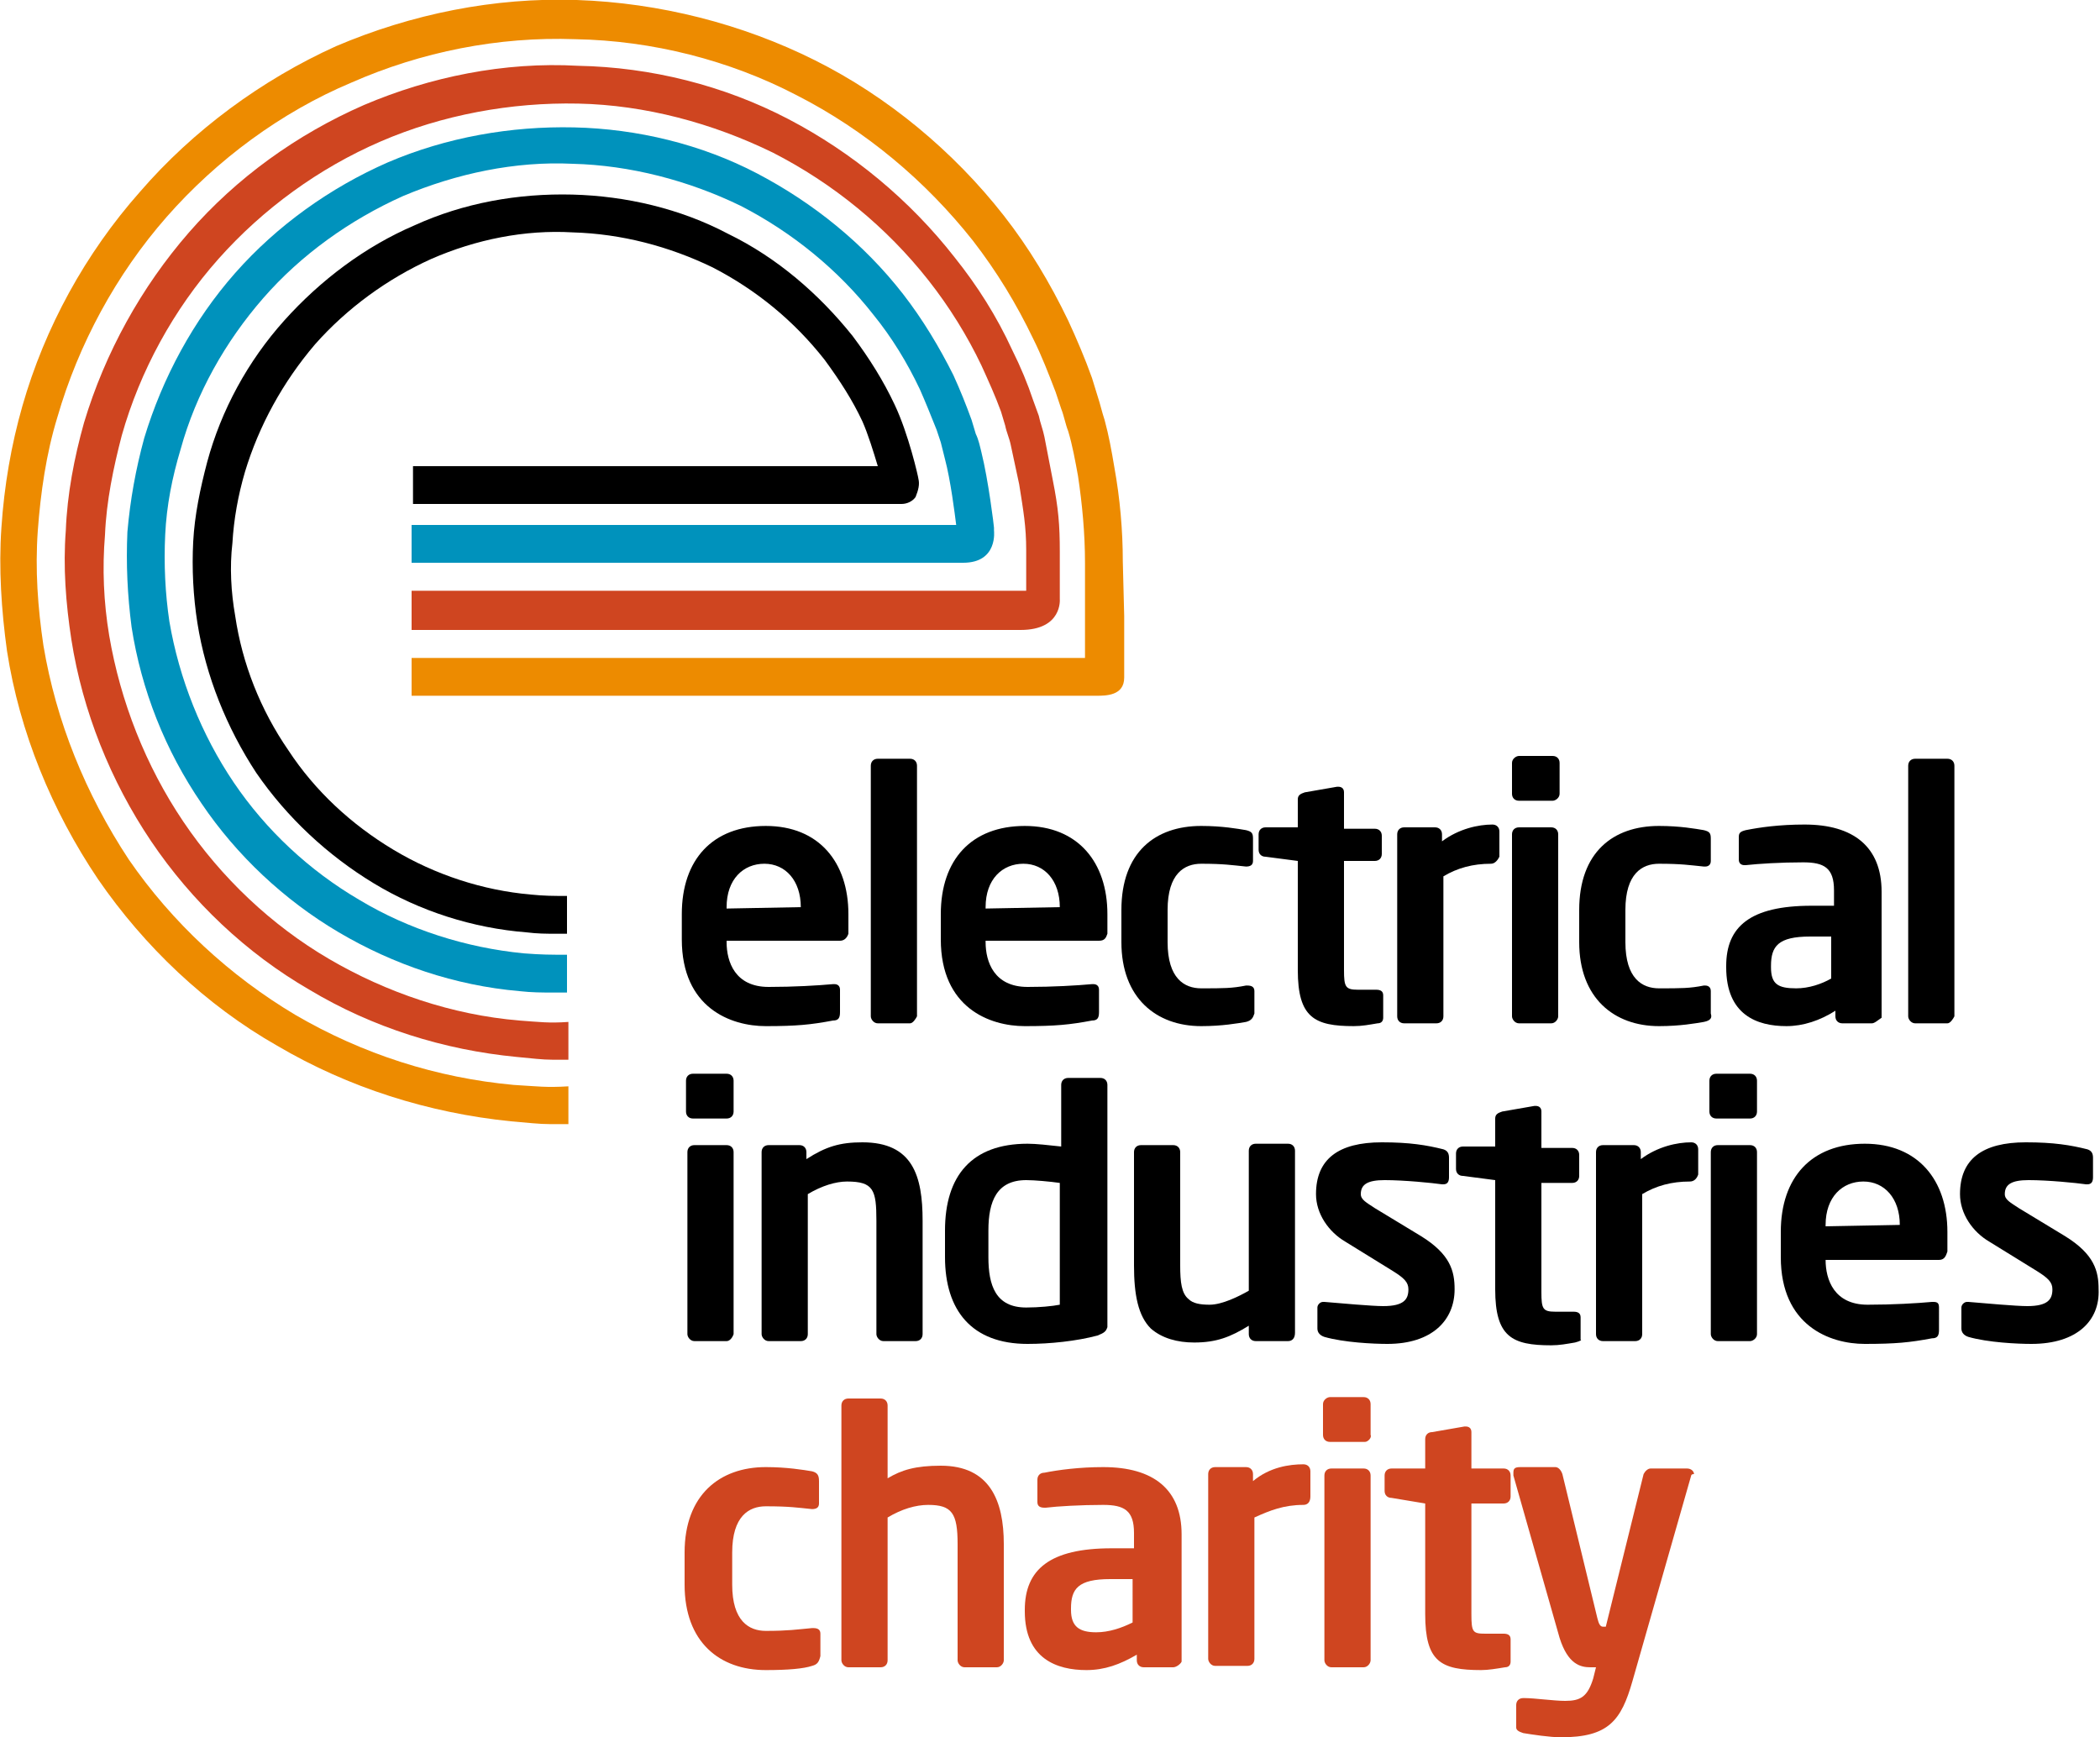
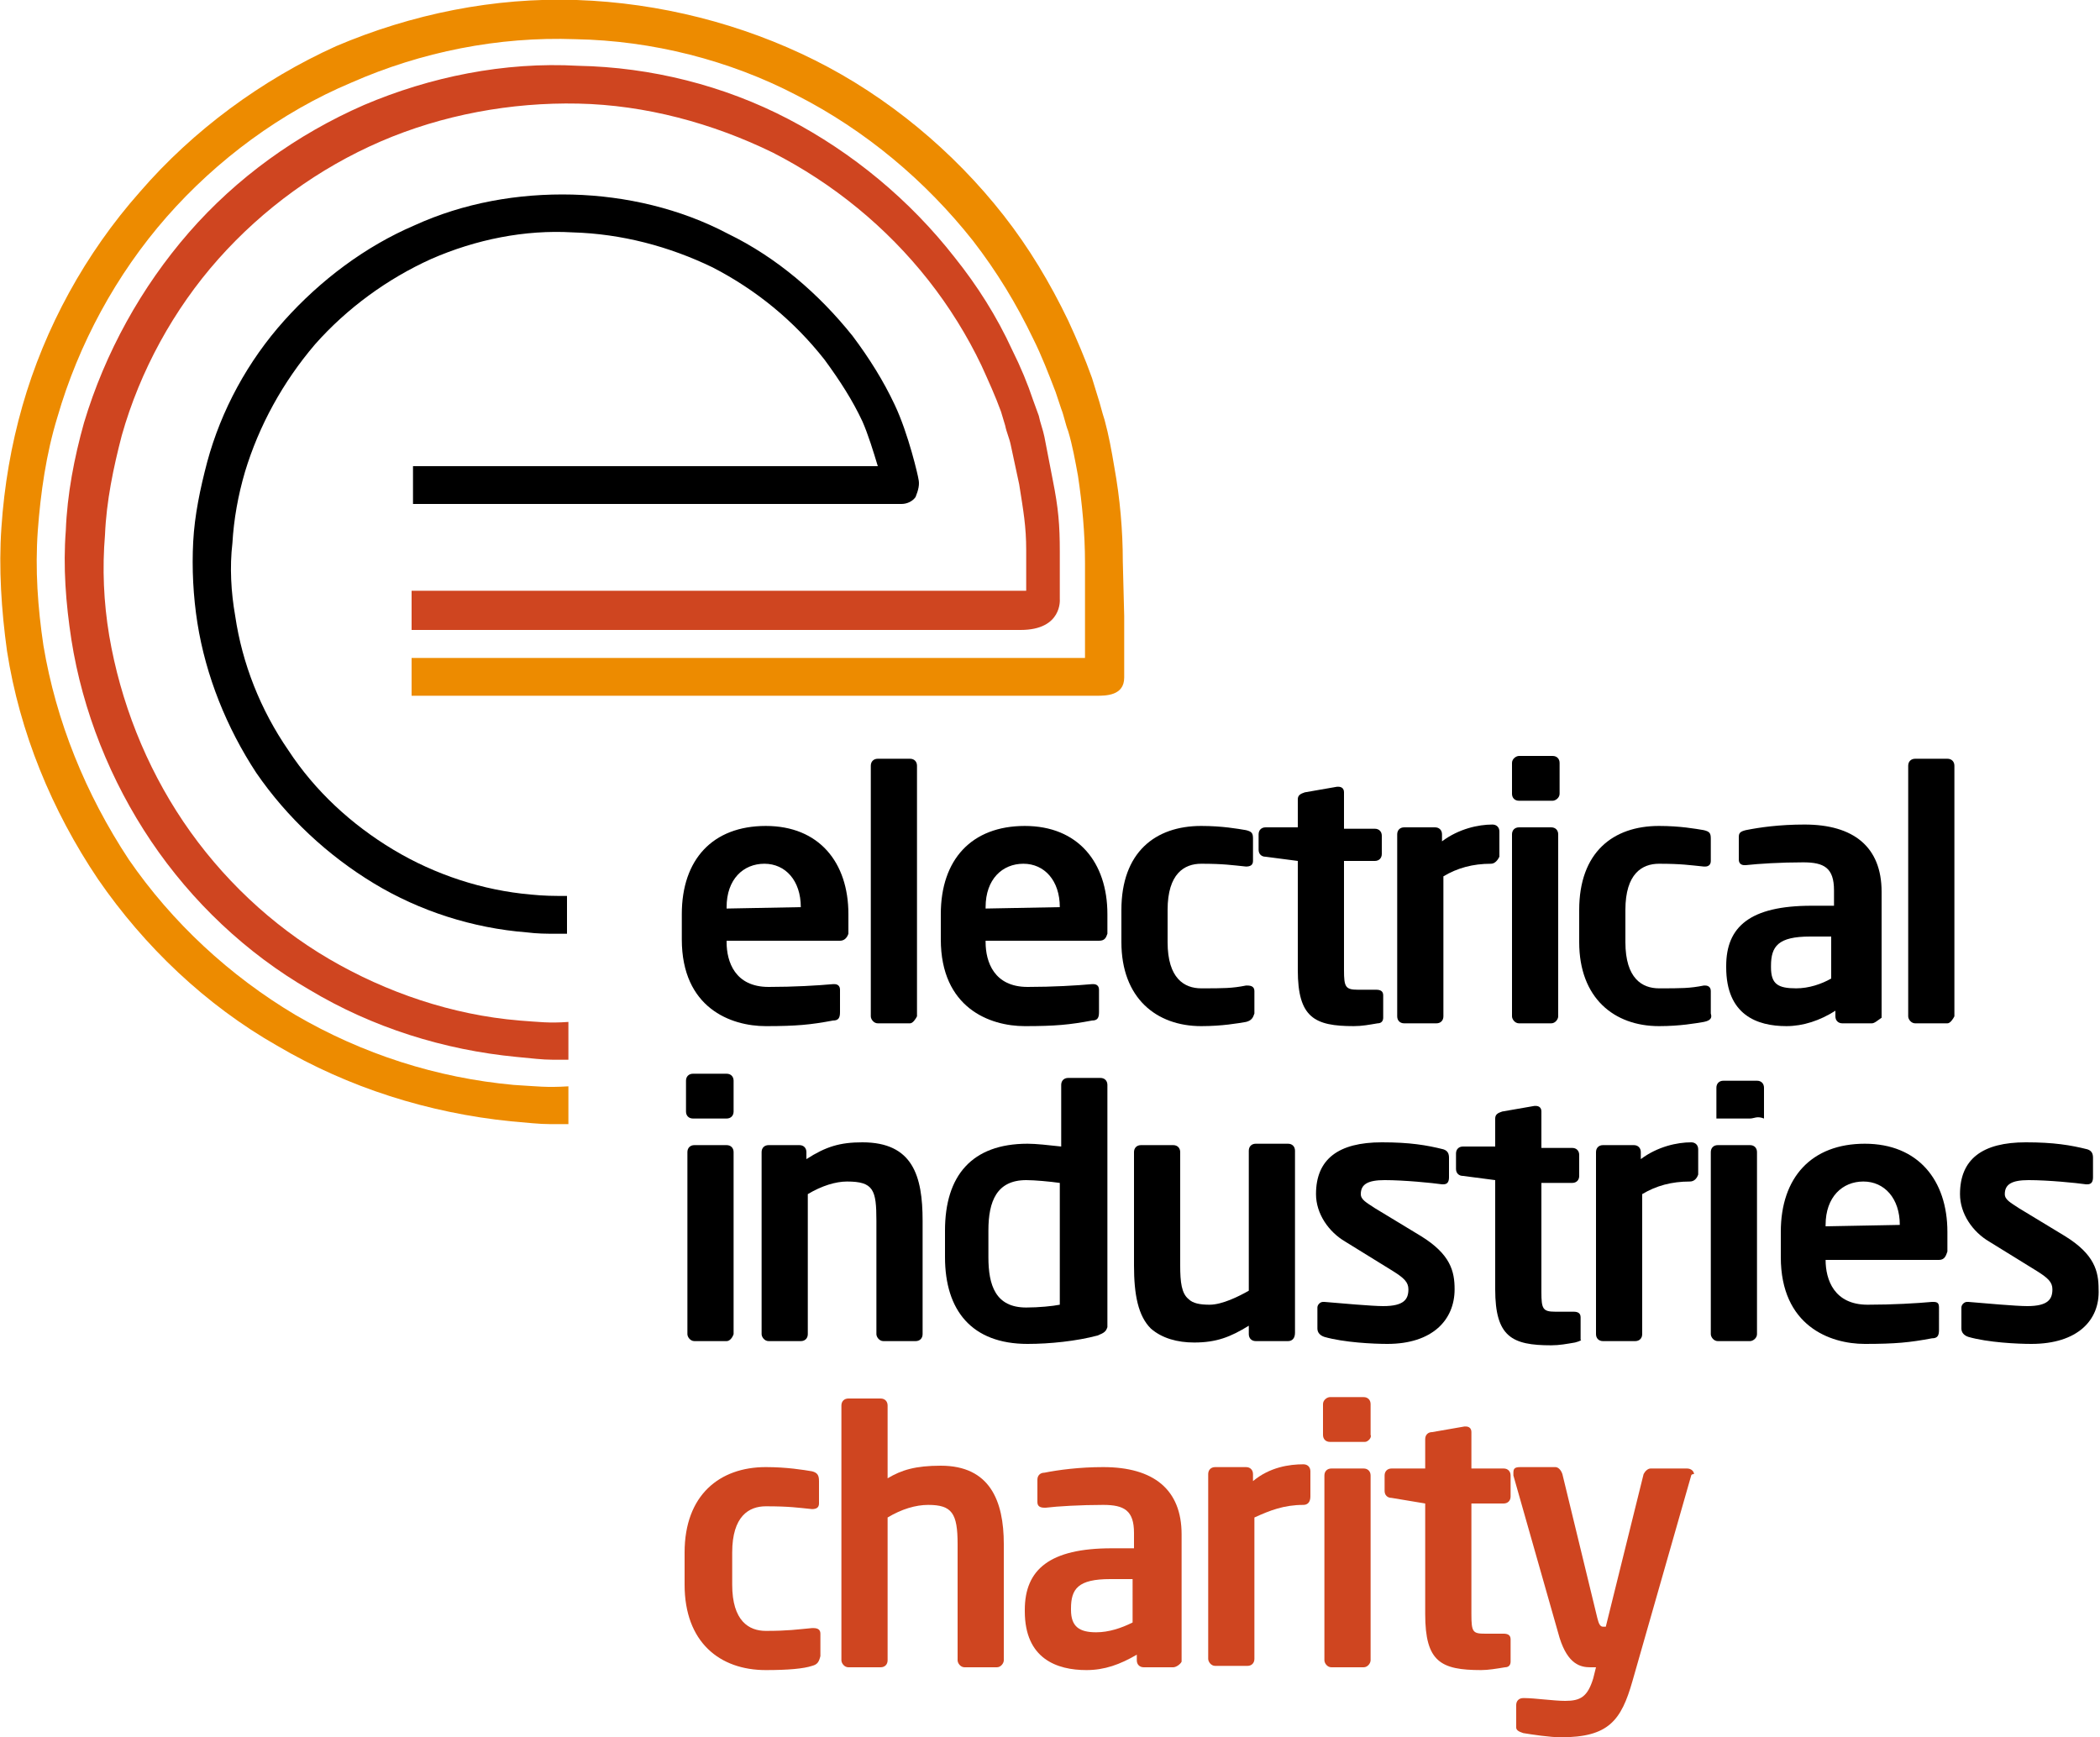
<svg xmlns="http://www.w3.org/2000/svg" version="1.1" id="Layer_1" x="0px" y="0px" viewBox="0 0 150 124.1" style="enable-background:new 0 0 150 124.1;" xml:space="preserve">
  <style type="text/css">
	.st0{fill:#CF4520;}
	.st1{fill:#0092BC;}
	.st2{fill:#ED8B00;}
</style>
  <path d="M57.2,64.8c0-1.9-1.1-3.1-2.6-3.1c-1.5,0-2.7,1.1-2.7,3.1v0.1L57.2,64.8L57.2,64.8z M60,67.2h-8.1v0.1c0,1.4,0.6,3.2,3,3.2  c1.8,0,3.5-0.1,4.6-0.2h0.1c0.2,0,0.4,0.1,0.4,0.4v1.6c0,0.4-0.1,0.6-0.5,0.6c-1.6,0.3-2.6,0.4-4.8,0.4c-2.5,0-6-1.3-6-6.2v-1.8  c0-3.9,2.2-6.3,6-6.3c3.8,0,5.9,2.6,5.9,6.3v1.4C60.5,67,60.3,67.2,60,67.2" />
  <path d="M65,73.1h-2.3c-0.3,0-0.5-0.3-0.5-0.5V54.7c0-0.3,0.2-0.5,0.5-0.5H65c0.3,0,0.5,0.2,0.5,0.5v17.9  C65.4,72.8,65.2,73.1,65,73.1" />
  <path d="M75.7,64.8c0-1.9-1.1-3.1-2.6-3.1s-2.7,1.1-2.7,3.1v0.1L75.7,64.8L75.7,64.8z M78.5,67.2h-8.1v0.1c0,1.4,0.6,3.2,3,3.2  c1.8,0,3.5-0.1,4.6-0.2h0.1c0.2,0,0.4,0.1,0.4,0.4v1.6c0,0.4-0.1,0.6-0.5,0.6c-1.6,0.3-2.6,0.4-4.8,0.4c-2.5,0-6-1.3-6-6.2v-1.8  c0-3.9,2.2-6.3,6-6.3c3.8,0,5.9,2.6,5.9,6.3v1.4C79,67,78.9,67.2,78.5,67.2" />
  <path d="M89,73c-0.6,0.1-1.7,0.3-3.2,0.3c-3.2,0-5.7-2-5.7-6v-2.3c0-4.1,2.4-6,5.7-6c1.5,0,2.6,0.2,3.2,0.3c0.4,0.1,0.5,0.2,0.5,0.6  v1.6c0,0.3-0.2,0.4-0.5,0.4H89c-1-0.1-1.6-0.2-3.2-0.2c-1.2,0-2.4,0.7-2.4,3.3v2.3c0,2.6,1.2,3.3,2.4,3.3c1.6,0,2.2,0,3.2-0.2h0.1  c0.3,0,0.5,0.1,0.5,0.4v1.6C89.5,72.7,89.4,72.9,89,73" />
  <path d="M98.4,73.1c-0.6,0.1-1.1,0.2-1.7,0.2c-2.8,0-4-0.6-4-4v-7.8l-2.3-0.3c-0.3,0-0.5-0.2-0.5-0.5v-1.1c0-0.3,0.2-0.5,0.5-0.5  h2.3v-2c0-0.3,0.2-0.4,0.5-0.5l2.3-0.4h0.1c0.2,0,0.4,0.1,0.4,0.4v2.6h2.2c0.3,0,0.5,0.2,0.5,0.5V61c0,0.3-0.2,0.5-0.5,0.5H96v7.8  c0,1.2,0.1,1.4,1,1.4h1.3c0.3,0,0.5,0.1,0.5,0.4v1.6C98.8,72.9,98.7,73.1,98.4,73.1" />
  <path d="M106.5,61.7c-1.3,0-2.4,0.3-3.4,0.9v10c0,0.3-0.2,0.5-0.5,0.5h-2.3c-0.3,0-0.5-0.2-0.5-0.5v-13c0-0.3,0.2-0.5,0.5-0.5h2.2  c0.3,0,0.5,0.2,0.5,0.5v0.5c1.2-0.9,2.6-1.2,3.6-1.2c0.3,0,0.5,0.2,0.5,0.5v1.8C107,61.4,106.8,61.7,106.5,61.7" />
  <path d="M110.8,73.1h-2.3c-0.3,0-0.5-0.3-0.5-0.5v-13c0-0.3,0.2-0.5,0.5-0.5h2.3c0.3,0,0.5,0.2,0.5,0.5v13  C111.3,72.8,111.1,73.1,110.8,73.1 M110.9,57.2h-2.4c-0.3,0-0.5-0.2-0.5-0.5v-2.2c0-0.3,0.3-0.5,0.5-0.5h2.4c0.3,0,0.5,0.2,0.5,0.5  v2.2C111.4,57,111.1,57.2,110.9,57.2" />
  <path d="M121.7,73c-0.6,0.1-1.7,0.3-3.2,0.3c-3.2,0-5.7-2-5.7-6v-2.3c0-4.1,2.4-6,5.7-6c1.5,0,2.6,0.2,3.2,0.3  c0.4,0.1,0.5,0.2,0.5,0.6v1.6c0,0.3-0.2,0.4-0.4,0.4h-0.1c-1-0.1-1.6-0.2-3.2-0.2c-1.2,0-2.4,0.7-2.4,3.3v2.3c0,2.6,1.2,3.3,2.4,3.3  c1.6,0,2.2,0,3.2-0.2h0.1c0.2,0,0.4,0.1,0.4,0.4v1.6C122.3,72.7,122.2,72.9,121.7,73" />
  <path d="M130.9,66.9h-1.6c-2.3,0-2.8,0.7-2.8,2.1v0.1c0,1.2,0.5,1.5,1.8,1.5c0.9,0,1.8-0.3,2.5-0.7V66.9z M133.7,73.1h-2.1  c-0.3,0-0.5-0.2-0.5-0.5v-0.4c-1.1,0.7-2.3,1.1-3.5,1.1c-2.1,0-4.3-0.8-4.3-4.2V69c0-2.8,1.7-4.3,6.1-4.3h1.6v-1.1  c0-1.6-0.7-2-2.2-2c-1.6,0-3.2,0.1-4.1,0.2h-0.1c-0.2,0-0.4-0.1-0.4-0.4v-1.6c0-0.3,0.1-0.4,0.5-0.5c1-0.2,2.4-0.4,4.2-0.4  c3.5,0,5.5,1.6,5.5,4.8v9C134.1,72.9,133.9,73.1,133.7,73.1" />
  <path d="M139.1,73.1h-2.3c-0.3,0-0.5-0.3-0.5-0.5V54.7c0-0.3,0.2-0.5,0.5-0.5h2.3c0.3,0,0.5,0.2,0.5,0.5v17.9  C139.5,72.8,139.3,73.1,139.1,73.1" />
  <path d="M51.9,95.8h-2.3c-0.3,0-0.5-0.3-0.5-0.5v-13c0-0.3,0.2-0.5,0.5-0.5h2.3c0.3,0,0.5,0.2,0.5,0.5v13  C52.3,95.6,52.1,95.8,51.9,95.8 M51.9,79.9h-2.4c-0.3,0-0.5-0.2-0.5-0.5v-2.2c0-0.3,0.2-0.5,0.5-0.5h2.4c0.3,0,0.5,0.2,0.5,0.5v2.2  C52.4,79.7,52.2,79.9,51.9,79.9" />
  <path d="M65.4,95.8h-2.3c-0.3,0-0.5-0.3-0.5-0.5v-8.1c0-2.2-0.2-2.8-2.1-2.8c-0.8,0-1.8,0.3-2.8,0.9v10c0,0.3-0.2,0.5-0.5,0.5h-2.3  c-0.3,0-0.5-0.3-0.5-0.5v-13c0-0.3,0.2-0.5,0.5-0.5h2.2c0.3,0,0.5,0.2,0.5,0.5v0.5c1.4-0.9,2.4-1.2,4-1.2c3.6,0,4.3,2.4,4.3,5.6v8.1  C65.9,95.6,65.7,95.8,65.4,95.8" />
  <path d="M75.7,84.5c-0.7-0.1-1.8-0.2-2.4-0.2c-2.1,0-2.7,1.5-2.7,3.6v1.9c0,2,0.5,3.6,2.7,3.6c0.9,0,1.9-0.1,2.4-0.2V84.5z   M78.4,95.4c-1.5,0.4-3.4,0.6-5,0.6c-4,0-5.9-2.4-5.9-6.2v-1.9c0-3.9,1.9-6.2,5.9-6.2c0.6,0,1.5,0.1,2.4,0.2v-4.4  c0-0.3,0.2-0.5,0.5-0.5h2.3c0.3,0,0.5,0.2,0.5,0.5v17.3C79,95.1,78.9,95.2,78.4,95.4" />
  <path d="M92,95.8h-2.3c-0.3,0-0.5-0.2-0.5-0.5v-0.6c-1.3,0.8-2.3,1.2-3.9,1.2c-1.2,0-2.3-0.3-3.1-1C81.3,94,81,92.5,81,90.4v-8.1  c0-0.3,0.2-0.5,0.5-0.5h2.3c0.3,0,0.5,0.2,0.5,0.5v8.1c0,1.2,0.1,2,0.6,2.4c0.3,0.3,0.8,0.4,1.5,0.4c0.9,0,2.1-0.6,2.8-1v-10  c0-0.3,0.2-0.5,0.5-0.5H92c0.3,0,0.5,0.2,0.5,0.5v13C92.5,95.6,92.3,95.8,92,95.8" />
  <path d="M99.1,96c-1,0-3.1-0.1-4.5-0.5c-0.3-0.1-0.5-0.3-0.5-0.6v-1.5c0-0.2,0.2-0.4,0.4-0.4h0.1c1.2,0.1,3.4,0.3,4.2,0.3  c1.5,0,1.8-0.5,1.8-1.2c0-0.5-0.3-0.8-1.1-1.3l-3.4-2.1c-1.2-0.7-2.1-2-2.1-3.4c0-2.5,1.6-3.7,4.7-3.7c2,0,3.2,0.2,4.4,0.5  c0.3,0.1,0.4,0.3,0.4,0.6v1.4c0,0.3-0.1,0.5-0.4,0.5h-0.1c-0.7-0.1-2.7-0.3-4.1-0.3c-1.2,0-1.7,0.3-1.7,1c0,0.4,0.4,0.6,1,1l3.3,2  c2.1,1.3,2.4,2.5,2.4,3.8C103.9,94.3,102.3,96,99.1,96" />
  <path d="M112.5,95.9c-0.6,0.1-1.1,0.2-1.7,0.2c-2.8,0-4-0.6-4-4v-7.8l-2.3-0.3c-0.3,0-0.5-0.2-0.5-0.5v-1.1c0-0.3,0.2-0.5,0.5-0.5  h2.3v-2c0-0.3,0.2-0.4,0.5-0.5l2.3-0.4h0.1c0.2,0,0.4,0.1,0.4,0.4v2.6h2.2c0.3,0,0.5,0.2,0.5,0.5v1.5c0,0.3-0.2,0.5-0.5,0.5h-2.2  v7.8c0,1.2,0.1,1.4,1,1.4h1.3c0.3,0,0.5,0.1,0.5,0.4v1.6C113,95.7,112.9,95.8,112.5,95.9" />
  <path d="M120.7,84.4c-1.3,0-2.4,0.3-3.4,0.9v10c0,0.3-0.2,0.5-0.5,0.5h-2.3c-0.3,0-0.5-0.2-0.5-0.5v-13c0-0.3,0.2-0.5,0.5-0.5h2.2  c0.3,0,0.5,0.2,0.5,0.5v0.5c1.2-0.9,2.6-1.2,3.6-1.2c0.3,0,0.5,0.2,0.5,0.5v1.8C121.2,84.2,121,84.4,120.7,84.4" />
-   <path d="M125,95.8h-2.3c-0.3,0-0.5-0.3-0.5-0.5v-13c0-0.3,0.2-0.5,0.5-0.5h2.3c0.3,0,0.5,0.2,0.5,0.5v13  C125.5,95.6,125.2,95.8,125,95.8 M125,79.9h-2.4c-0.3,0-0.5-0.2-0.5-0.5v-2.2c0-0.3,0.2-0.5,0.5-0.5h2.4c0.3,0,0.5,0.2,0.5,0.5v2.2  C125.5,79.7,125.3,79.9,125,79.9" />
+   <path d="M125,95.8h-2.3c-0.3,0-0.5-0.3-0.5-0.5v-13c0-0.3,0.2-0.5,0.5-0.5h2.3c0.3,0,0.5,0.2,0.5,0.5v13  C125.5,95.6,125.2,95.8,125,95.8 M125,79.9h-2.4v-2.2c0-0.3,0.2-0.5,0.5-0.5h2.4c0.3,0,0.5,0.2,0.5,0.5v2.2  C125.5,79.7,125.3,79.9,125,79.9" />
  <path d="M135.7,87.5c0-1.9-1.1-3.1-2.6-3.1c-1.5,0-2.7,1.1-2.7,3.1v0.1L135.7,87.5L135.7,87.5z M138.5,90h-8.1V90  c0,1.4,0.6,3.2,3,3.2c1.8,0,3.5-0.1,4.6-0.2h0.1c0.3,0,0.4,0.1,0.4,0.4V95c0,0.4-0.1,0.6-0.5,0.6c-1.6,0.3-2.6,0.4-4.8,0.4  c-2.5,0-6-1.3-6-6.2v-1.8c0-3.9,2.2-6.3,6-6.3c3.8,0,5.9,2.6,5.9,6.3v1.4C139,89.7,138.9,90,138.5,90" />
  <path d="M145.1,96c-1,0-3.1-0.1-4.5-0.5c-0.3-0.1-0.5-0.3-0.5-0.6v-1.5c0-0.2,0.2-0.4,0.4-0.4h0.1c1.2,0.1,3.4,0.3,4.2,0.3  c1.5,0,1.8-0.5,1.8-1.2c0-0.5-0.3-0.8-1.1-1.3l-3.4-2.1c-1.2-0.7-2.1-2-2.1-3.4c0-2.5,1.6-3.7,4.7-3.7c2,0,3.2,0.2,4.4,0.5  c0.3,0.1,0.4,0.3,0.4,0.6v1.4c0,0.3-0.1,0.5-0.4,0.5h-0.1c-0.7-0.1-2.7-0.3-4.1-0.3c-1.2,0-1.7,0.3-1.7,1c0,0.4,0.4,0.6,1,1l3.3,2  c2.1,1.3,2.4,2.5,2.4,3.8C150,94.3,148.4,96,145.1,96" />
  <path class="st0" d="M58,119c-0.6,0.2-1.7,0.3-3.3,0.3c-3.3,0-5.8-2-5.8-6.1v-2.3c0-4.1,2.5-6.1,5.8-6.1c1.5,0,2.7,0.2,3.3,0.3  c0.4,0.1,0.5,0.3,0.5,0.7v1.6c0,0.3-0.2,0.4-0.5,0.4H58c-1-0.1-1.6-0.2-3.3-0.2c-1.2,0-2.4,0.7-2.4,3.3v2.3c0,2.6,1.2,3.3,2.4,3.3  c1.6,0,2.2-0.1,3.3-0.2h0.1c0.3,0,0.5,0.1,0.5,0.4v1.6C58.5,118.7,58.4,118.9,58,119" />
  <path class="st0" d="M71.2,119.1h-2.3c-0.3,0-0.5-0.3-0.5-0.5v-8.3c0-2.2-0.4-2.8-2.1-2.8c-0.9,0-1.9,0.3-2.9,0.9v10.2  c0,0.3-0.2,0.5-0.5,0.5h-2.3c-0.3,0-0.5-0.3-0.5-0.5v-18.2c0-0.3,0.2-0.5,0.5-0.5h2.3c0.3,0,0.5,0.2,0.5,0.5v5.2  c1-0.6,2-0.9,3.8-0.9c3.5,0,4.5,2.5,4.5,5.6v8.3C71.7,118.8,71.5,119.1,71.2,119.1" />
  <path class="st0" d="M80.9,112.8h-1.6c-2.3,0-2.8,0.7-2.8,2.1v0.1c0,1.2,0.6,1.6,1.8,1.6c0.9,0,1.8-0.3,2.6-0.7V112.8z M83.8,119.1  h-2.1c-0.3,0-0.5-0.2-0.5-0.5v-0.4c-1.2,0.7-2.3,1.1-3.6,1.1c-2.1,0-4.4-0.8-4.4-4.2V115c0-2.9,1.8-4.4,6.2-4.4h1.6v-1.1  c0-1.6-0.7-2-2.2-2c-1.6,0-3.3,0.1-4.1,0.2h-0.1c-0.3,0-0.5-0.1-0.5-0.4v-1.6c0-0.3,0.2-0.5,0.5-0.5c1-0.2,2.5-0.4,4.2-0.4  c3.6,0,5.6,1.6,5.6,4.8v9.1C84.3,118.9,84,119.1,83.8,119.1" />
  <path class="st0" d="M93.1,107.5c-1.4,0-2.4,0.4-3.5,0.9v10.1c0,0.3-0.2,0.5-0.5,0.5h-2.3c-0.3,0-0.5-0.3-0.5-0.5v-13.2  c0-0.3,0.2-0.5,0.5-0.5H89c0.3,0,0.5,0.2,0.5,0.5v0.5c1.2-1,2.6-1.2,3.6-1.2c0.3,0,0.5,0.2,0.5,0.5v1.8  C93.6,107.3,93.4,107.5,93.1,107.5" />
  <path class="st0" d="M97.4,119.1h-2.3c-0.3,0-0.5-0.3-0.5-0.5v-13.2c0-0.3,0.2-0.5,0.5-0.5h2.3c0.3,0,0.5,0.2,0.5,0.5v13.2  C97.9,118.8,97.7,119.1,97.4,119.1 M97.5,103H95c-0.3,0-0.5-0.2-0.5-0.5v-2.2c0-0.3,0.3-0.5,0.5-0.5h2.4c0.3,0,0.5,0.2,0.5,0.5v2.2  C98,102.7,97.7,103,97.5,103" />
  <path class="st0" d="M107.5,119.1c-0.6,0.1-1.2,0.2-1.7,0.2c-2.9,0-4-0.6-4-4v-7.9l-2.4-0.4c-0.3,0-0.5-0.2-0.5-0.5v-1.1  c0-0.3,0.2-0.5,0.5-0.5h2.4v-2.1c0-0.3,0.2-0.5,0.5-0.5l2.3-0.4h0.1c0.2,0,0.4,0.1,0.4,0.4v2.6h2.3c0.3,0,0.5,0.2,0.5,0.5v1.5  c0,0.3-0.2,0.5-0.5,0.5h-2.3v7.9c0,1.3,0.1,1.4,1,1.4h1.3c0.3,0,0.5,0.1,0.5,0.4v1.6C107.9,118.9,107.8,119.1,107.5,119.1" />
  <path class="st0" d="M120.8,105.4l-4.2,14.7c-0.8,2.8-1.7,4-5.1,4c-0.8,0-2.1-0.2-2.7-0.3c-0.3-0.1-0.5-0.2-0.5-0.4v-1.6  c0-0.3,0.2-0.5,0.5-0.5h0.1c0.7,0,2.1,0.2,2.9,0.2c1.1,0,1.6-0.3,2-1.6l0.2-0.8h-0.4c-0.7,0-1.6-0.2-2.2-2.1l-3.3-11.6  c0-0.1,0-0.1,0-0.2c0-0.3,0.1-0.4,0.5-0.4h2.5c0.2,0,0.4,0.2,0.5,0.5l2.5,10.3c0.1,0.4,0.2,0.6,0.4,0.6h0h0.1h0.1l2.7-10.9  c0.1-0.2,0.3-0.4,0.5-0.4h2.6c0.3,0,0.5,0.2,0.5,0.4C120.8,105.3,120.8,105.4,120.8,105.4" />
  <path d="M65.6,34.2c0-0.1-0.7-3.2-1.7-5.3c-0.8-1.7-1.8-3.3-3-4.9c-2.4-3-5.4-5.6-8.9-7.3c-3.4-1.8-7.3-2.7-11.1-2.8  c-3.9-0.1-7.8,0.6-11.3,2.2c-3.5,1.5-6.7,3.9-9.3,6.8c-2.6,2.9-4.5,6.4-5.5,10.1c-0.5,1.9-0.9,3.8-1,5.7c-0.1,1.9,0,3.9,0.3,5.8  c0.6,3.8,2.1,7.5,4.2,10.7c2.2,3.2,5.1,5.9,8.4,7.9c3.3,2,7.1,3.2,10.9,3.5c0.8,0.1,1.4,0.1,2.1,0.1c0.3,0,0.5,0,0.8,0v-2.7  c-1,0-1.6,0-2.6-0.1c-3.4-0.3-6.8-1.4-9.8-3.2c-3-1.8-5.6-4.2-7.5-7.1c-2-2.9-3.3-6.2-3.8-9.6c-0.3-1.7-0.4-3.5-0.2-5.2  c0.1-1.7,0.4-3.4,0.9-5.1c1-3.3,2.7-6.4,5-9.1c2.3-2.6,5.2-4.7,8.3-6.1c3.2-1.4,6.7-2.1,10.1-1.9c3.5,0.1,6.9,1,10,2.5  c3.1,1.6,5.8,3.8,8,6.6c1.1,1.5,2,2.9,2.7,4.4c0.4,0.9,0.8,2.2,1.1,3.2l-33.2,0v2.7l34.9,0c0.4,0,0.8-0.2,1-0.5  C65.6,35,65.7,34.6,65.6,34.2z" />
-   <path class="st1" d="M71,37.7c0-0.1-0.4-3.4-0.9-5.4c-0.1-0.4-0.2-0.9-0.4-1.3l-0.3-1c-0.4-1.1-0.8-2.1-1.3-3.2c-1-2-2.2-4-3.6-5.8  c-2.8-3.6-6.4-6.5-10.4-8.6c-4-2.1-8.6-3.2-13.1-3.3c-4.5-0.1-9.1,0.7-13.3,2.5c-4.1,1.8-7.9,4.5-10.9,7.9c-3,3.4-5.2,7.5-6.5,11.8  c-0.6,2.2-1,4.4-1.2,6.7c-0.1,2.3,0,4.5,0.3,6.8c0.7,4.5,2.4,8.8,5,12.6c2.5,3.7,5.9,6.9,9.8,9.2c3.9,2.3,8.3,3.8,12.9,4.2  c0.9,0.1,1.6,0.1,2.4,0.1c0.3,0,0.6,0,1,0v-2.7c-1.2,0-1.8,0-3.1-0.1c-4.1-0.4-8.2-1.7-11.7-3.8c-3.6-2.1-6.7-5-9-8.4  c-2.3-3.4-3.9-7.4-4.6-11.5c-0.3-2-0.4-4.1-0.3-6.2c0.1-2.1,0.5-4.1,1.1-6.1c1.1-4,3.2-7.7,5.9-10.8c2.7-3.1,6.2-5.6,10-7.3  c3.8-1.6,8-2.5,12.1-2.3c4.1,0.1,8.3,1.2,12,3c3.7,1.9,7,4.6,9.5,7.8c1.3,1.6,2.4,3.4,3.3,5.3c0.4,0.9,0.8,1.9,1.2,2.9l0.3,0.9  c0.1,0.4,0.2,0.8,0.3,1.2c0.4,1.5,0.7,3.9,0.8,4.7c-2.3,0-7.2,0-10.7,0l-28.2,0v2.7l18.9,0l15.3,0c2.6,0,4.2,0,5.2,0  c2.5,0,2.2-2.3,2.2-2.3v-0.2L71,37.7z" />
  <path class="st0" d="M75.7,40.8l0-1.4c0-1.9-0.1-3.1-0.5-5.1c-0.2-1-0.4-2.1-0.6-3.1c-0.1-0.5-0.3-1-0.4-1.5l-0.4-1.1  c-0.4-1.2-0.9-2.4-1.5-3.6c-1.1-2.4-2.5-4.6-4.1-6.6c-3.2-4.1-7.3-7.5-11.9-9.9c-4.6-2.4-9.8-3.7-15-3.8C36,4.4,30.7,5.5,26,7.5  c-4.8,2.1-9.1,5.2-12.5,9.1c-3.4,3.9-6,8.6-7.5,13.6c-0.7,2.5-1.2,5.1-1.3,7.7c-0.2,2.6,0,5.2,0.4,7.8c0.8,5.1,2.8,10.1,5.7,14.4  c2.9,4.3,6.8,8,11.3,10.6c4.5,2.7,9.6,4.3,14.8,4.8c1.1,0.1,1.8,0.2,2.6,0.2c0.3,0,0.7,0,1.1,0v-2.7c-1.4,0.1-2.1,0-3.5-0.1  c-4.8-0.4-9.5-2-13.6-4.4c-4.1-2.4-7.7-5.8-10.4-9.8c-2.7-4-4.5-8.6-5.3-13.3c-0.4-2.4-0.5-4.8-0.3-7.2c0.1-2.4,0.6-4.8,1.2-7.1  c1.3-4.6,3.7-9,6.9-12.6c3.2-3.6,7.2-6.5,11.6-8.4c4.4-1.9,9.3-2.8,14.1-2.7c4.8,0.1,9.6,1.4,13.9,3.5c4.3,2.2,8.1,5.3,11.1,9.1  c1.5,1.9,2.8,4,3.8,6.1c0.5,1.1,1,2.2,1.4,3.3l0.3,1c0.1,0.5,0.3,0.9,0.4,1.4c0.2,0.9,0.4,1.9,0.6,2.8c0.3,1.9,0.5,3,0.5,4.7l0,1.4  v1.5c-2.6,0-8.5,0-12.8,0H29.4V45l37.9,0c2.7,0,4.4,0,5.6,0c3,0,2.8-2.2,2.8-2.2V40.8z" />
  <path class="st2" d="M80.2,40.1c0-2.2-0.2-4.5-0.6-6.7c-0.2-1.2-0.4-2.3-0.7-3.4c-0.2-0.6-0.3-1.1-0.5-1.7L78,27  c-0.5-1.4-1.1-2.8-1.7-4.1c-1.3-2.7-2.8-5.2-4.6-7.5c-3.6-4.6-8.3-8.5-13.5-11.1C53,1.7,47.1,0.2,41.2,0c-5.9-0.2-11.8,1-17.2,3.3  C18.7,5.7,13.8,9.3,10,13.7C6.1,18.1,3.2,23.4,1.6,29c-0.8,2.8-1.3,5.7-1.5,8.7c-0.2,2.9,0,5.9,0.4,8.8C1.4,52.3,3.7,57.9,7,62.8  c3.3,4.8,7.7,9,12.8,11.9c5.1,3,10.8,4.8,16.7,5.4c1.2,0.1,2,0.2,2.8,0.2c0.4,0,0.8,0,1.3,0v-2.7c-1.6,0.1-2.2,0-3.9-0.1  c-5.5-0.5-10.8-2.2-15.6-5c-4.7-2.8-8.8-6.6-11.9-11.1C6.1,56.7,4,51.5,3.1,46.1c-0.4-2.7-0.6-5.4-0.4-8.2c0.2-2.7,0.6-5.5,1.4-8.1  c1.5-5.2,4.2-10.2,7.8-14.3c3.6-4.1,8.2-7.5,13.2-9.6c5-2.2,10.5-3.3,16-3.1c5.5,0.1,11,1.5,15.8,4c4.9,2.5,9.2,6.1,12.6,10.4  c1.7,2.2,3.1,4.5,4.3,7c0.6,1.2,1.1,2.5,1.6,3.8l0.4,1.2c0.2,0.5,0.3,1.1,0.5,1.6c0.3,1,0.5,2.1,0.7,3.2c0.3,2,0.5,4.1,0.5,6.2  l0,3.8v3c-2.8,0-9.8,0-14.7,0H29.4v2.7h33.6c0,0,4,0,8,0c2,0,4,0,5.5,0l1.8,0c0.7,0,2,0,2-1.3v-4.4L80.2,40.1z" />
</svg>